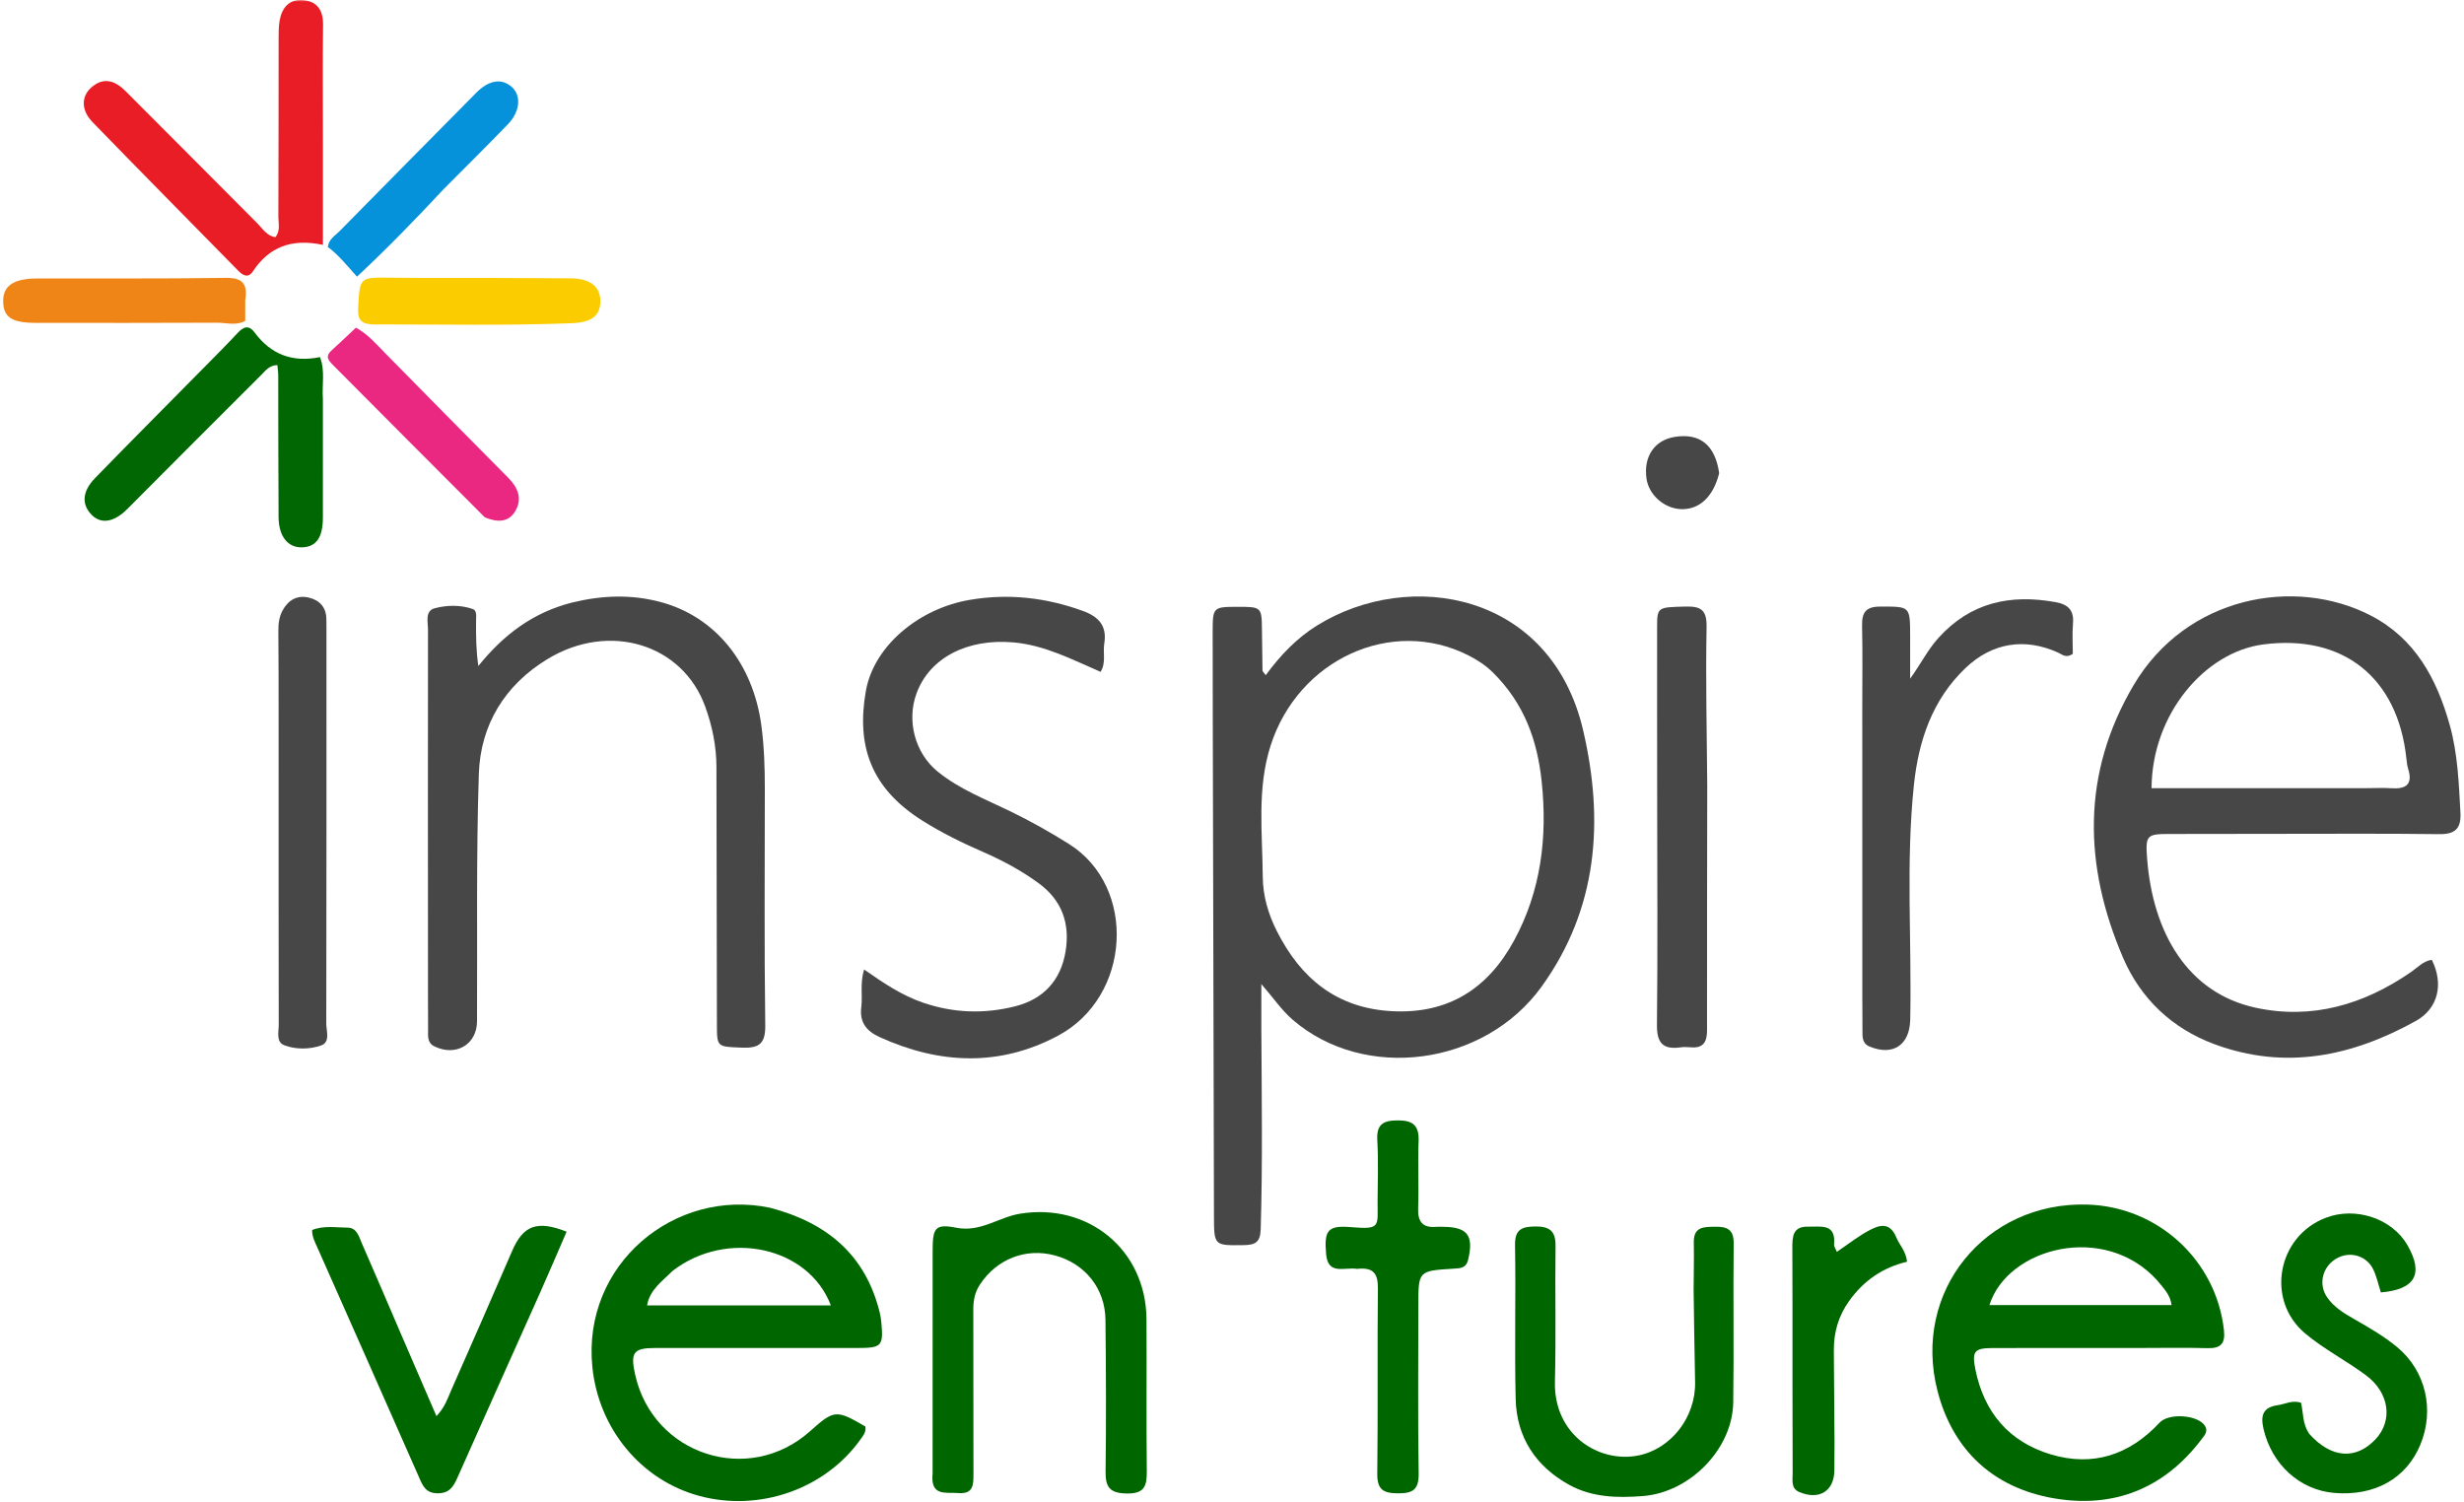
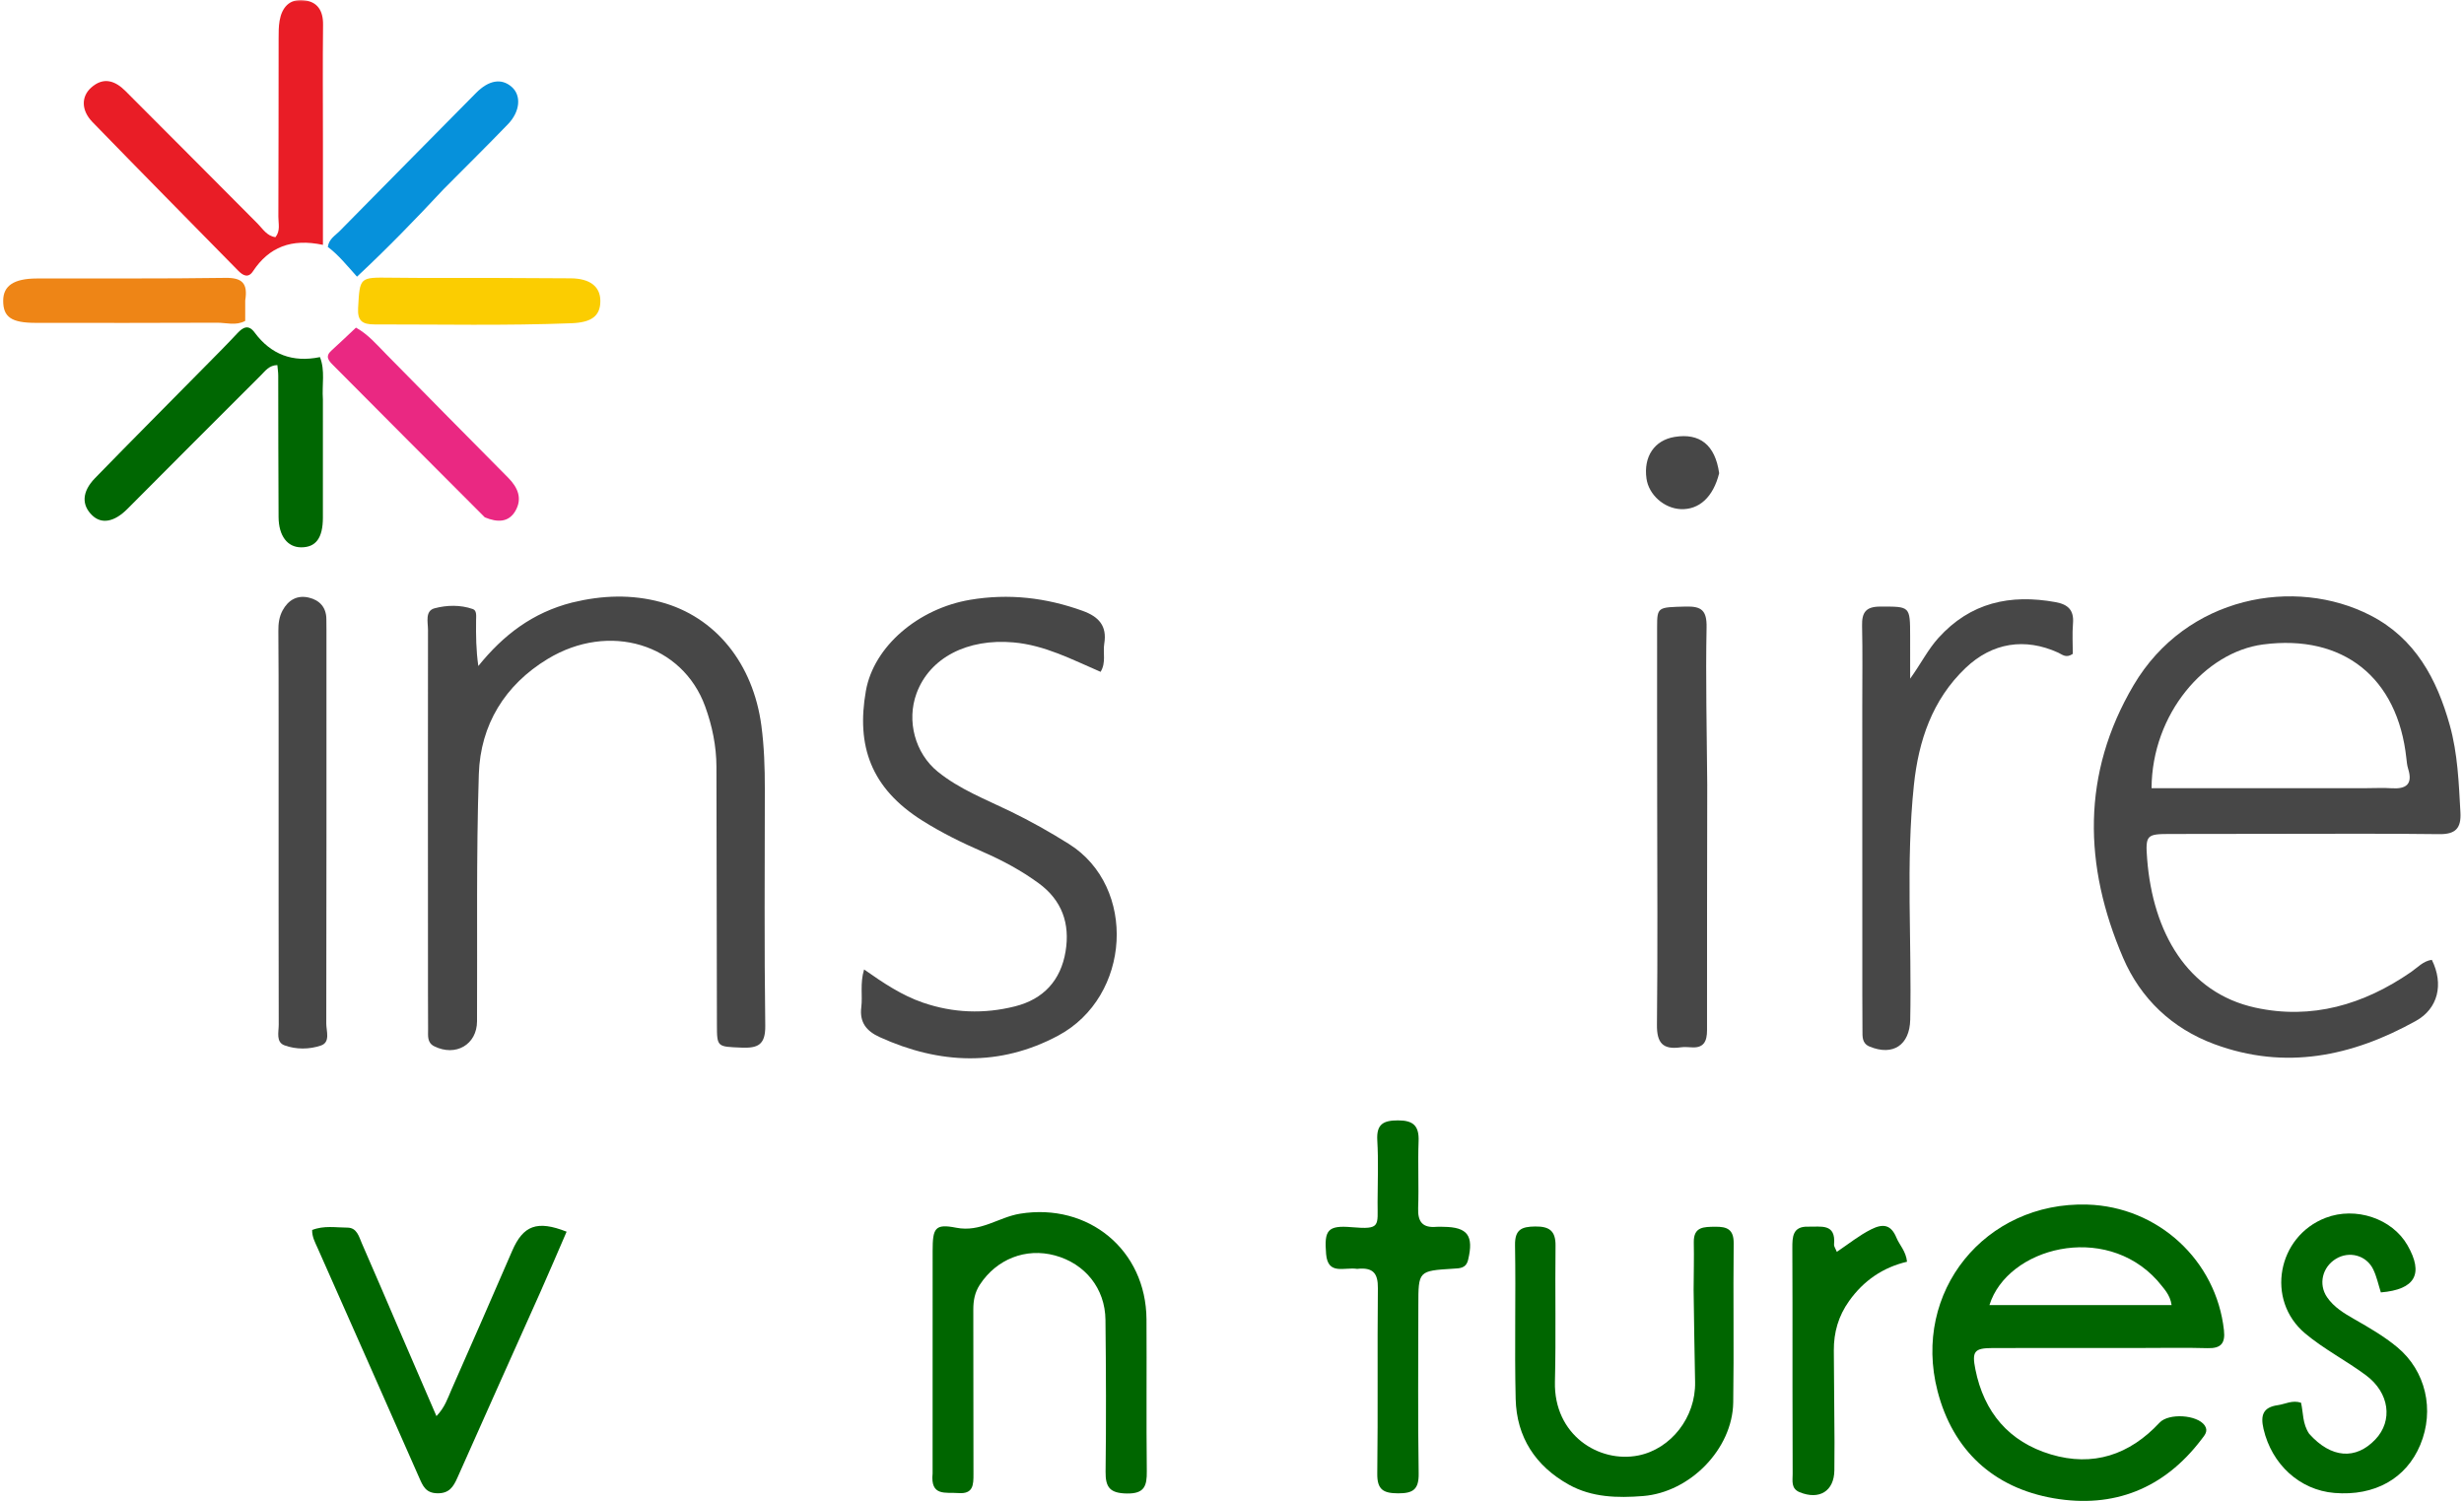
<svg xmlns="http://www.w3.org/2000/svg" width="697" height="425" viewBox="0 0 697 425" fill="none">
  <g clip-path="url(#clip0_16020_191819)">
    <mask id="mask0_16020_191819" style="mask-type:luminance" maskUnits="userSpaceOnUse" x="0" y="0" width="697" height="425">
      <path d="M697 0H0V425H697V0Z" fill="white" />
    </mask>
    <g mask="url(#mask0_16020_191819)">
-       <path d="M343.06 202.961C343.049 194.464 343.025 186.468 343.033 178.472C343.038 171.89 343.26 171.679 349.636 171.661C356.895 171.641 356.896 171.641 356.973 178.19C357.018 182.019 357.05 185.848 357.127 189.677C357.132 189.934 357.466 190.184 358.044 190.995C362.159 185.396 366.783 180.52 372.596 176.921C398.729 160.738 438.742 167.504 447.833 206.607C453.757 232.091 452.031 256.974 436.088 279.088C419.847 301.615 385.965 305.975 365.689 288.493C362.51 285.752 360.206 282.277 356.799 278.374C356.799 283.225 356.782 287.255 356.802 291.285C356.893 310.104 357.186 328.921 356.618 347.743C356.507 351.429 355.078 352.182 351.841 352.225C343.411 352.336 343.418 352.447 343.398 343.887C343.287 297.078 343.173 250.27 343.06 202.961ZM422.261 190.195C420.224 188.19 417.863 186.652 415.323 185.37C393.666 174.435 367.248 186.493 359.428 210.899C355.524 223.082 357.108 235.611 357.203 248.034C357.244 253.428 358.747 258.559 361.166 263.356C367.929 276.77 378.119 285.216 393.763 286.046C409.717 286.892 420.934 279.623 428.302 266.04C435.919 251.997 437.766 236.83 436.099 221.082C434.873 209.506 431.238 199.052 422.261 190.195Z" fill="#474747" />
      <path d="M643 235.879C633.003 235.893 623.506 235.911 614.008 235.917C607.272 235.922 606.829 236.108 607.372 243.028C608.994 263.68 618.677 280.822 637.961 285.042C653.925 288.535 668.632 284.205 681.981 274.997C683.861 273.7 685.457 271.861 687.899 271.515C691.333 278.404 689.656 285.315 683.415 288.786C665.344 298.837 646.458 302.805 626.397 295.38C614.391 290.936 605.526 282.482 600.566 270.947C589.383 244.937 588.755 218.869 603.539 193.829C618.466 168.546 649.205 163.088 670.563 174.094C683.219 180.615 689.324 192.09 692.977 205.139C695.229 213.184 695.529 221.52 695.99 229.825C696.239 234.308 694.602 236.028 689.985 235.967C674.492 235.761 658.995 235.883 643 235.879ZM669.479 222.958C671.812 222.957 674.154 222.825 676.476 222.982C680.631 223.263 682.579 221.866 681.197 217.461C680.901 216.519 680.804 215.505 680.698 214.515C678.247 191.662 662.825 179.347 640.168 182.306C623.768 184.449 608.723 201.932 608.618 222.962C628.571 222.962 648.528 222.962 669.479 222.958Z" fill="#474747" />
      <path d="M161.831 170.447C170.456 168.354 178.697 168.11 186.903 170.313C202.452 174.487 213.038 187.749 215.372 205.255C216.169 211.227 216.354 217.172 216.351 223.158C216.341 245.484 216.169 267.812 216.472 290.134C216.546 295.561 214.41 296.553 209.733 296.356C202.888 296.068 202.809 296.249 202.796 289.881C202.744 265.556 202.727 241.232 202.661 216.907C202.645 211.031 201.461 205.309 199.467 199.829C193.046 182.178 172.36 175.813 154.88 186.433C142.845 193.744 135.902 205.003 135.448 218.964C134.691 242.266 135.064 265.604 134.939 288.927C134.904 295.497 128.901 298.984 122.843 295.98C120.761 294.947 121.107 292.943 121.096 291.162C121.052 284.165 121.065 277.167 121.062 270.17C121.052 239.514 121.03 208.858 121.067 178.202C121.07 175.992 120.161 172.804 122.947 172.071C126.409 171.16 130.228 171.056 133.754 172.293C134.918 172.702 134.684 174.255 134.672 175.443C134.629 179.689 134.655 183.936 135.307 188.403C142.396 179.601 150.69 173.291 161.831 170.447Z" fill="#474747" />
      <path d="M311.33 190.052C303.17 186.545 295.587 182.517 286.689 181.725C273.763 180.575 263.005 185.972 259.259 196.153C256.402 203.918 258.842 213.08 265.259 218.285C271.417 223.279 278.787 226.104 285.817 229.518C291.516 232.286 297.009 235.377 302.382 238.75C321.683 250.869 319.995 281.912 299.322 292.965C282.808 301.794 265.773 301.091 248.863 293.395C245.087 291.677 243.097 289.229 243.641 284.873C244.045 281.641 243.223 278.294 244.426 274.242C249.899 278.085 255.082 281.566 261.061 283.621C269.677 286.583 278.368 286.875 287.096 284.688C295.142 282.673 300.065 277.365 301.422 269.144C302.721 261.276 300.42 254.671 293.792 249.836C288.923 246.283 283.666 243.439 278.152 241.035C272.193 238.436 266.37 235.589 260.854 232.106C246.366 222.959 242.184 211.012 244.936 195.441C247.173 182.782 259.839 172.136 274.395 169.679C285.343 167.83 295.878 169.05 306.267 172.804C310.801 174.442 313.199 177.04 312.367 182.075C311.939 184.664 312.942 187.395 311.33 190.052Z" fill="#474747" />
      <path d="M604.999 381.323C590.848 381.325 577.198 381.297 563.547 381.342C558.464 381.36 557.777 382.326 558.775 387.34C561.201 399.531 568.304 407.875 580.118 411.424C592.035 415.003 602.397 411.57 610.875 402.451C613.45 399.681 621.527 400.193 623.638 403.219C624.779 404.855 623.593 406.05 622.71 407.212C612.144 421.131 597.88 426.754 580.981 423.845C563.888 420.902 552.408 410.269 548.075 393.494C540.813 365.376 561.579 339.923 590.404 340.754C610.445 341.332 626.925 356.533 629.097 376.307C629.504 380.013 628.246 381.479 624.475 381.372C618.154 381.193 611.825 381.323 604.999 381.323ZM610.238 362.227C595.289 345.645 567.826 352.94 562.758 369.194C579.966 369.194 597.055 369.194 614.292 369.194C613.857 366.192 612.131 364.557 610.238 362.227Z" fill="#006600" />
-       <path d="M217.835 341.658C233.937 345.871 244.839 354.991 248.838 371.246C249.036 372.051 249.191 372.875 249.269 373.699C249.953 380.868 249.54 381.327 242.263 381.329C223.28 381.335 204.296 381.318 185.313 381.326C179.17 381.329 178.257 382.585 179.683 388.93C184.783 411.635 211.821 420.346 229.144 404.865C235.965 398.77 236.521 398.722 244.772 403.52C245.086 405.001 244.205 406.071 243.445 407.139C233.408 421.249 214.803 427.768 197.78 423.161C181.196 418.674 169.315 404.018 167.564 386.725C164.62 357.635 190.89 335.982 217.835 341.658ZM190.152 359.594C187.38 362.447 183.816 364.754 183.043 369.28C200.598 369.28 217.727 369.28 235.024 369.28C228.746 352.659 205.606 347.583 190.152 359.594Z" fill="#006600" />
      <path d="M526.788 199.963C526.786 191.968 526.902 184.471 526.733 176.98C526.648 173.235 527.823 171.596 531.854 171.593C540.313 171.586 540.315 171.4 540.329 179.959C540.336 183.618 540.331 187.276 540.331 191.988C543.421 187.681 545.369 183.733 548.317 180.468C557.387 170.422 568.634 168.007 581.46 170.333C585.01 170.977 586.71 172.602 586.394 176.372C586.147 179.324 586.345 182.313 586.345 184.964C584.42 186.289 583.361 185.148 582.23 184.631C572.819 180.337 563.559 181.757 555.989 188.977C546.578 197.952 542.709 209.546 541.394 222.051C539.072 244.132 540.813 266.304 540.353 288.43C540.204 295.613 535.507 298.8 528.86 296.056C526.647 295.143 526.856 293.187 526.841 291.4C526.786 284.738 526.802 278.076 526.801 271.414C526.795 247.764 526.792 224.113 526.788 199.963Z" fill="#474747" />
      <path d="M263.808 416.814C263.809 395.507 263.803 374.686 263.818 353.864C263.823 347.425 264.454 346.112 270.467 347.301C277.393 348.67 282.456 344.324 288.549 343.337C307.862 340.209 324.192 353.567 324.312 373.22C324.4 387.545 324.238 401.871 324.4 416.195C324.448 420.377 323.717 422.588 318.7 422.485C314.034 422.39 312.684 420.802 312.741 416.33C312.923 402.008 312.864 387.68 312.707 373.357C312.61 364.47 306.937 357.456 298.42 355.145C290.158 352.903 281.904 356.183 277.176 363.404C275.723 365.623 275.316 367.929 275.324 370.494C275.369 385.985 275.316 401.477 275.368 416.968C275.378 420.051 275.328 422.709 271.035 422.361C267.546 422.079 263.131 423.415 263.808 416.814Z" fill="#006600" />
      <path d="M479.08 364.963C479.105 360.131 479.219 355.797 479.131 351.467C479.039 346.951 482.018 347.069 485.201 347.028C488.537 346.985 490.457 347.757 490.411 351.747C490.24 366.743 490.512 381.744 490.283 396.738C490.082 409.859 478.115 422.143 464.76 423.206C457.563 423.779 450.315 423.613 443.813 420C434.372 414.753 428.994 406.556 428.74 395.723C428.4 381.233 428.807 366.727 428.563 352.234C428.487 347.764 430.478 347.003 434.257 346.955C438.218 346.904 440.07 348.149 440.018 352.371C439.858 365.2 440.166 378.038 439.85 390.861C439.479 405.921 452.322 413.98 463.499 411.719C472.644 409.869 479.715 400.956 479.497 390.942C479.312 382.449 479.216 373.955 479.08 364.963Z" fill="#006600" />
      <path d="M482.934 221.959C482.904 245.439 482.849 268.418 482.875 291.398C482.879 294.622 481.942 296.574 478.327 296.266C477.335 296.181 476.314 296.148 475.332 296.283C470.361 296.97 468.649 295.006 468.706 289.885C468.94 268.9 468.784 247.911 468.771 226.923C468.76 210.433 468.728 193.942 468.75 177.452C468.758 171.658 468.903 171.797 476.83 171.586C481.281 171.468 482.843 172.633 482.747 177.499C482.457 192.145 482.823 206.805 482.934 221.959Z" fill="#474747" />
      <path d="M653.211 405.603C659.445 412.562 666.407 413.028 671.948 407.17C676.932 401.901 675.94 394.006 669.271 389.043C663.677 384.879 657.343 381.648 652.034 377.177C640.82 367.731 644.21 349.749 657.862 344.502C666.349 341.24 676.674 344.697 681.008 352.252C685.659 360.357 683.219 364.783 673.482 365.602C672.792 363.458 672.319 361.164 671.336 359.114C669.395 355.068 664.51 353.796 660.732 356.124C656.907 358.48 655.768 363.304 658.263 366.957C660.196 369.789 663.084 371.52 665.979 373.174C670.176 375.57 674.362 377.991 678.093 381.079C686.169 387.761 688.752 398.834 684.633 408.72C680.655 418.267 671.728 423.269 660.345 422.329C650.526 421.518 642.625 414.247 640.295 404.245C639.401 400.406 640.097 398.087 644.348 397.495C646.433 397.205 648.401 395.989 650.9 396.807C651.563 399.574 651.26 402.721 653.211 405.603Z" fill="#006600" />
      <path d="M113.203 376.851C116.636 384.799 119.919 392.399 123.461 400.597C125.876 398.073 126.648 395.505 127.684 393.166C133.476 380.087 139.195 366.975 144.88 353.849C147.997 346.655 151.915 345.125 160.278 348.425C157.785 354.169 155.345 359.927 152.797 365.637C145.004 383.103 137.132 400.536 129.388 418.024C128.217 420.669 127.02 422.507 123.646 422.421C120.394 422.338 119.594 420.31 118.545 417.926C109.035 396.309 99.441 374.729 89.881 353.134C89.158 351.5 88.253 349.902 88.296 347.949C91.665 346.62 95.02 347.266 98.285 347.277C100.984 347.286 101.541 349.853 102.381 351.765C105.993 359.987 109.505 368.252 113.203 376.851Z" fill="#006600" />
      <path d="M91.35 39.963C91.35 49.881 91.35 59.3 91.35 69.268C82.415 67.378 76.087 69.9 71.549 76.754C70.232 78.742 68.742 77.956 67.415 76.606C53.647 62.589 39.836 48.612 26.147 34.517C22.941 31.216 22.957 27.314 25.784 24.788C29.307 21.64 32.599 22.862 35.479 25.736C47.975 38.208 60.394 50.755 72.865 63.25C74.341 64.729 75.456 66.741 77.914 67.094C79.367 65.303 78.734 63.224 78.742 61.325C78.812 44.501 78.787 27.677 78.814 10.853C78.816 9.193 78.809 7.505 79.089 5.879C79.732 2.138 81.852 -0.36 85.856 0.043C89.769 0.436 91.431 2.965 91.384 6.981C91.259 17.807 91.346 28.635 91.35 39.963Z" fill="#E91D26" />
      <path d="M78.81 203.957C78.796 195.13 78.822 186.803 78.74 178.477C78.719 176.425 78.962 174.484 79.934 172.689C81.541 169.721 84.081 168.264 87.386 169.058C90.397 169.781 92.291 171.787 92.321 175.122C92.329 176.122 92.346 177.121 92.346 178.12C92.348 215.258 92.368 252.396 92.295 289.535C92.291 291.686 93.531 294.83 90.769 295.768C87.509 296.875 83.746 296.92 80.466 295.705C78.006 294.795 78.85 291.951 78.845 289.892C78.795 266.077 78.811 242.262 78.81 218.447C78.809 213.783 78.811 209.12 78.81 203.957Z" fill="#474747" />
      <path d="M383.902 358.945C380.258 358.378 375.633 360.846 375.119 354.739C374.552 347.988 375.522 346.563 382.406 347.157C390.65 347.869 389.654 346.779 389.68 340.046C389.702 334.219 389.936 328.377 389.598 322.569C389.33 317.972 391.35 316.939 395.477 316.938C399.786 316.936 401.452 318.492 401.283 322.827C401.036 329.145 401.383 335.485 401.156 341.803C401.015 345.706 402.486 347.406 406.362 347.047C407.022 346.986 407.693 347.045 408.359 347.052C415.161 347.115 416.922 349.568 415.296 356.359C414.704 358.833 412.934 358.777 411.101 358.89C401.213 359.499 401.213 359.499 401.212 369.361C401.21 385.178 401.054 400.997 401.303 416.811C401.375 421.362 399.704 422.454 395.492 422.438C391.346 422.421 389.534 421.434 389.593 416.855C389.815 399.376 389.582 381.892 389.763 364.412C389.805 360.309 388.521 358.437 383.902 358.945Z" fill="#006600" />
      <path d="M91.34 112.983C91.341 124.474 91.358 135.47 91.337 146.466C91.326 152.207 89.337 154.856 85.158 154.828C81.317 154.802 78.835 151.62 78.799 146.252C78.71 132.924 78.741 119.596 78.705 106.268C78.703 105.305 78.549 104.342 78.457 103.277C76.137 103.319 75.048 104.916 73.823 106.138C61.202 118.722 48.605 131.33 36.037 143.966C32.401 147.621 28.804 148.362 26.125 145.824C23.027 142.889 23.137 139.101 26.888 135.247C37.337 124.507 47.92 113.897 58.442 103.227C61.364 100.265 64.308 97.322 67.14 94.275C68.783 92.507 70.321 91.755 72.019 94.051C76.641 100.298 82.789 102.614 90.51 101.018C92.025 104.907 91.037 108.752 91.34 112.983Z" fill="#006702" />
      <path d="M518.933 407.954C518.924 410.946 518.922 413.44 518.894 415.934C518.83 421.802 514.654 424.414 509.049 422.11C506.562 421.088 507.102 418.827 507.094 416.959C507.028 400.83 507.054 384.7 507.046 368.57C507.044 363.416 507.028 358.261 507.007 353.106C506.994 349.958 507.04 346.869 511.488 347.005C514.997 347.112 519.37 345.936 518.807 352.036C518.755 352.597 519.23 353.208 519.592 354.129C522.985 351.847 525.932 349.451 529.35 347.742C532.731 346.052 534.94 346.473 536.448 350.112C537.322 352.22 539.139 353.912 539.45 356.922C532.634 358.53 527.198 362.241 523.081 368.006C520.037 372.269 518.713 376.899 518.742 382.021C518.789 390.499 518.865 398.978 518.933 407.954Z" fill="#006600" />
      <path d="M140.001 78.625C147.485 78.659 154.469 78.674 161.452 78.731C166.857 78.776 169.796 81.033 169.822 85.085C169.85 89.421 167.292 91.216 161.696 91.434C143.092 92.158 124.488 91.756 105.882 91.772C102.477 91.775 101.094 90.75 101.299 87.129C101.794 78.368 101.658 78.446 110.572 78.554C120.214 78.672 129.858 78.608 140.001 78.625Z" fill="#FBCD01" />
      <path d="M137.138 146.345C122.609 131.849 108.422 117.545 94.204 103.273C92.882 101.946 91.927 100.809 93.755 99.165C96.072 97.081 98.312 94.913 100.694 92.68C104.206 94.636 106.663 97.584 109.327 100.282C120.791 111.894 132.211 123.55 143.724 135.112C146.497 137.897 147.806 141.002 145.808 144.502C143.931 147.789 140.745 147.856 137.138 146.345Z" fill="#EA2882" />
      <path d="M125.513 53.485C117.477 62.094 109.533 70.292 100.983 78.263C98.076 75.028 95.707 72.066 92.727 69.854C93.056 67.576 94.808 66.651 96.04 65.4C108.883 52.344 121.777 39.339 134.645 26.308C138.236 22.671 141.831 22.032 144.744 24.578C147.502 26.989 147.175 31.522 143.684 35.139C137.788 41.247 131.742 47.211 125.513 53.485Z" fill="#0691DB" />
      <path d="M69.368 84.985C69.365 87.18 69.365 88.974 69.365 90.773C66.733 92.214 64.032 91.279 61.439 91.291C44.315 91.374 27.19 91.345 10.066 91.331C3.223 91.325 0.884 89.697 0.902 85.053C0.919 80.85 3.888 78.802 10.374 78.78C28.163 78.717 45.955 78.872 63.74 78.604C68.439 78.533 70.168 80.066 69.368 84.985Z" fill="#EE8516" />
      <path d="M486.306 133.856C484.629 140.644 480.607 144.253 475.428 144.023C470.72 143.813 466.393 139.957 465.749 135.395C464.869 129.171 467.988 124.538 473.69 123.6C480.807 122.429 485.17 125.831 486.306 133.856Z" fill="#474747" />
    </g>
  </g>
  <defs>
    <clipPath id="clip0_16020_191819">
      <rect width="697" height="425" fill="white" />
    </clipPath>
  </defs>
</svg>